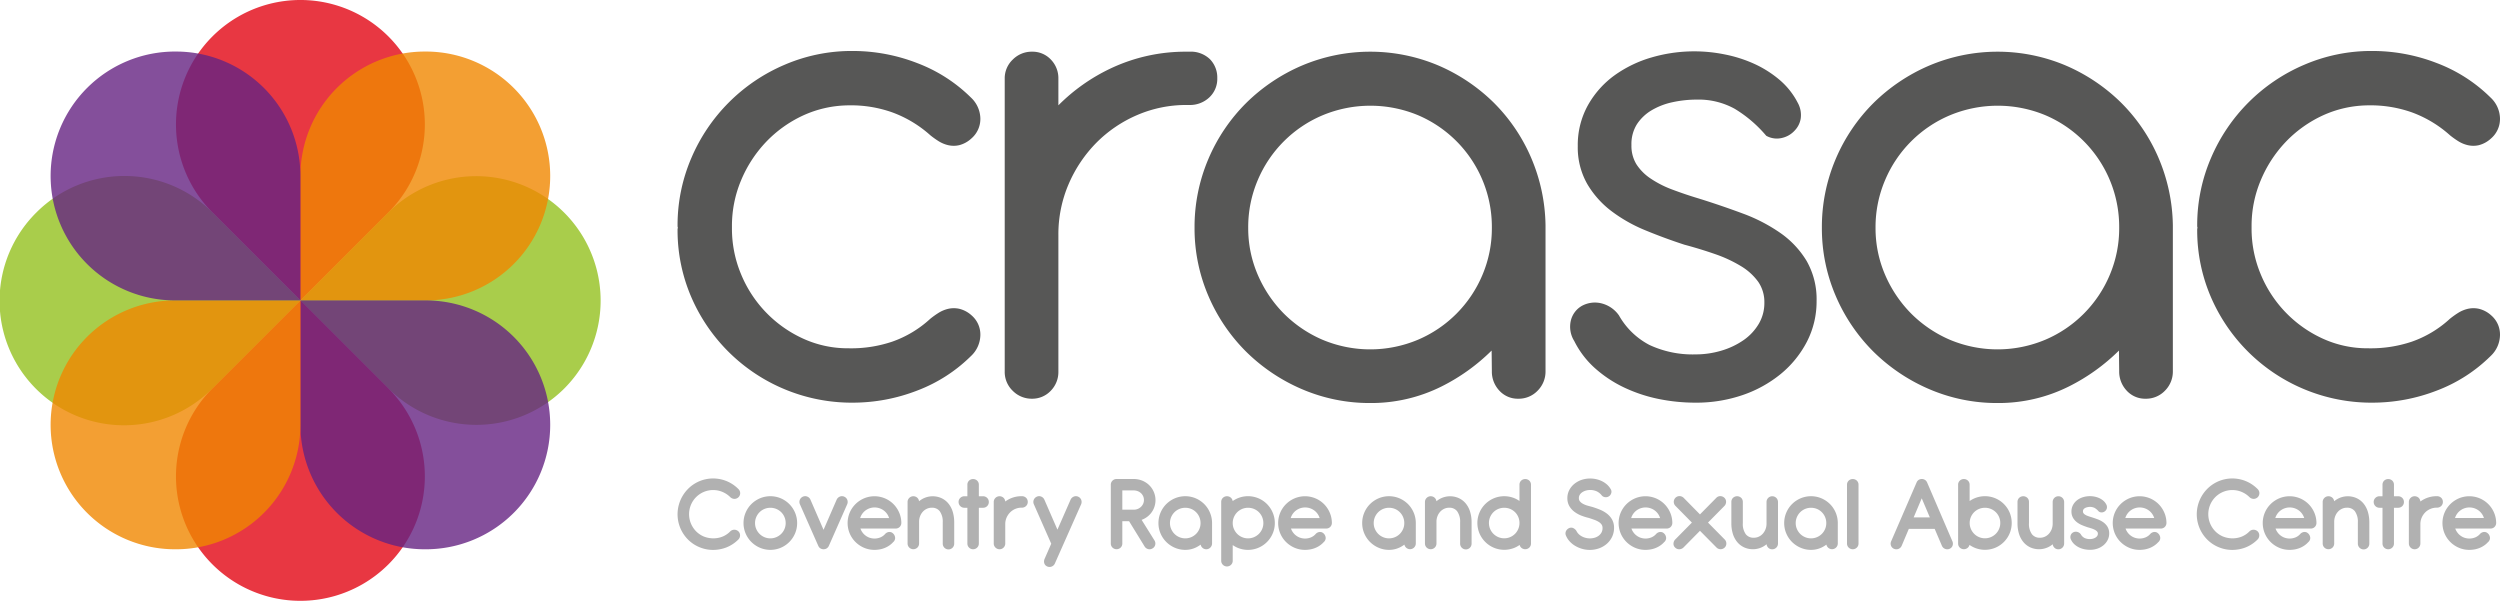
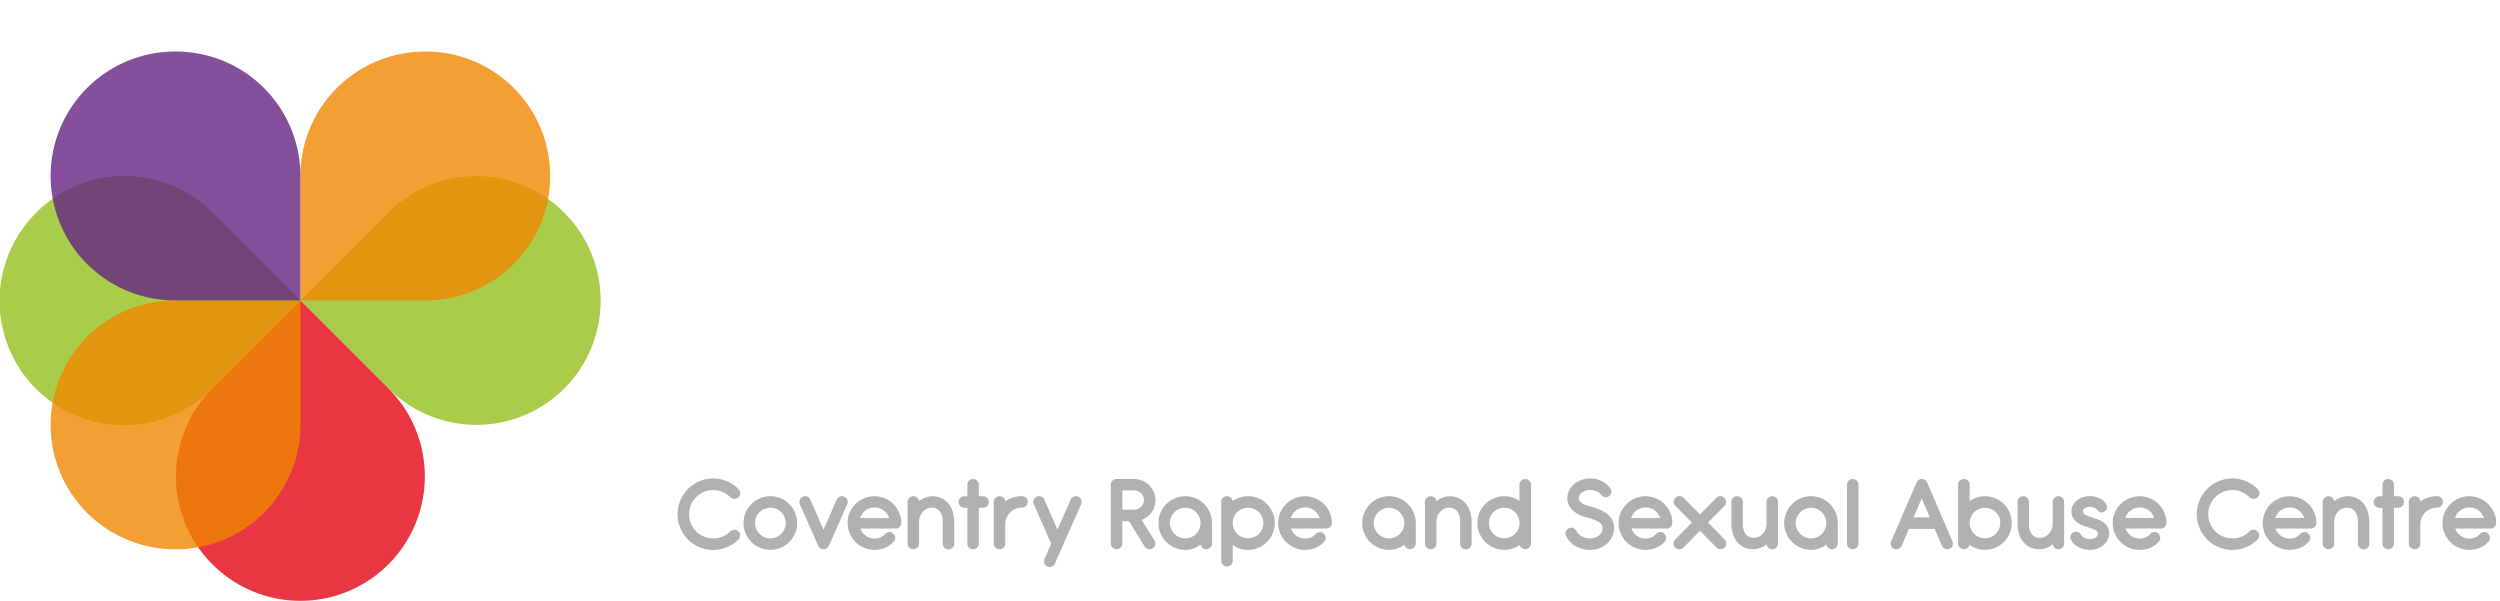
<svg xmlns="http://www.w3.org/2000/svg" id="Layer_1" data-name="Layer 1" viewBox="0 0 736.041 176.892">
  <defs>
    <style>.cls-1{fill:#e20613}.cls-1,.cls-2,.cls-3,.cls-4{opacity:.8}.cls-2{fill:#93c01f}.cls-3{fill:#f08700}.cls-4{fill:#662482}</style>
  </defs>
-   <path class="cls-1" d="M62.541 10.73a36.635 36.635 0 1151.81 51.81L88.446 88.446 62.544 62.544l-.002-.002a36.634 36.634 0 010-51.812z" />
  <path class="cls-2" d="M166.162 114.352a36.636 36.636 0 00-51.81-51.812L88.445 88.447l25.902 25.902.003.004a36.636 36.636 0 0051.811 0z" />
  <path class="cls-1" d="M114.351 166.161a36.635 36.635 0 11-51.81-51.81l25.905-25.905 25.902 25.902.003.004a36.635 36.635 0 010 51.81z" />
  <path class="cls-2" d="M10.73 62.54a36.636 36.636 0 1051.81 51.811l25.906-25.905-25.902-25.902-.003-.004a36.636 36.636 0 00-51.81 0z" />
  <path class="cls-3" d="M125.082 15.175a36.636 36.636 0 110 73.27H88.446V51.812a36.636 36.636 0 0136.636-36.636z" />
-   <path class="cls-4" d="M125.082 161.717a36.636 36.636 0 100-73.27l-36.636-.001v36.636a36.636 36.636 0 0036.636 36.635z" />
  <path class="cls-3" d="M51.81 161.717a36.636 36.636 0 110-73.27l36.636-.001v36.636a36.636 36.636 0 01-36.636 36.635z" />
  <path class="cls-4" d="M51.81 15.175a36.636 36.636 0 100 73.27h36.636V51.812a36.635 36.635 0 00-36.635-36.636z" />
-   <path d="M218.155 53.174a37.063 37.063 0 017.324-11.321 35.835 35.835 0 0110.9-7.827 32.686 32.686 0 0113.468-3.008 36.22 36.22 0 0112.8 2.047 34.63 34.63 0 0111.285 6.784 25.724 25.724 0 002.331 1.666 9.36 9.36 0 002.863 1.217 7.3 7.3 0 003.306.005 8.376 8.376 0 003.576-1.982 7.594 7.594 0 002.628-5.835 8.662 8.662 0 00-2.795-6.217 45.253 45.253 0 00-15.773-10.119 52.491 52.491 0 00-19.074-3.577 49.99 49.99 0 00-20.019 4.071 51.952 51.952 0 00-27.42 27.42 50.025 50.025 0 00-4.07 20.018 1.69 1.69 0 00.099.565l-.098.293v.2a49.63 49.63 0 004.071 19.967 51.464 51.464 0 0047.437 31.011 52.512 52.512 0 0019.074-3.576 45.26 45.26 0 0015.774-10.12 8.656 8.656 0 002.794-6.218 7.428 7.428 0 00-2.543-5.747 8.334 8.334 0 00-3.617-1.965 7.514 7.514 0 00-3.35.007 9.439 9.439 0 00-2.86 1.216 26.143 26.143 0 00-2.388 1.712 32.211 32.211 0 01-11.213 6.735 37.753 37.753 0 01-12.836 1.946 31.624 31.624 0 01-13.605-2.952 35.786 35.786 0 01-18.12-19.042 34.752 34.752 0 01-2.607-13.292v-.74a34.545 34.545 0 012.658-13.342zm140.233-30.161a7.71 7.71 0 00-2.148-5.57 8.119 8.119 0 00-6.07-2.225h-.846a51.469 51.469 0 00-22.226 4.883 54.691 54.691 0 00-15.493 10.91v-7.892a7.847 7.847 0 00-2.19-5.559 7.422 7.422 0 00-5.604-2.342 7.823 7.823 0 00-5.623 2.308 7.56 7.56 0 00-2.383 5.593v86.263a7.674 7.674 0 002.383 5.699 7.813 7.813 0 005.623 2.307 7.46 7.46 0 005.54-2.33 7.86 7.86 0 002.254-5.676v-40.22a37.352 37.352 0 013.021-14.964 39.522 39.522 0 018.16-12.167 38.095 38.095 0 0111.997-8.15 36.384 36.384 0 0114.541-2.97h.847a8.29 8.29 0 005.81-2.176 7.457 7.457 0 002.407-5.722zm92.357 23.323a51.502 51.502 0 00-11.061-16.21 52.945 52.945 0 00-16.308-10.89 51.556 51.556 0 00-40.031.053 53.042 53.042 0 00-16.468 11.053 51.795 51.795 0 00-11.115 16.477 51.046 51.046 0 00-4.068 20.226 50.395 50.395 0 004.07 20.068 51.973 51.973 0 0011.112 16.423 53.076 53.076 0 0016.47 11.053 50.398 50.398 0 0020.068 4.07 46.388 46.388 0 0021.034-4.895 57.432 57.432 0 0014.71-10.553l.07 6.065a8.156 8.156 0 002.178 5.704 7.333 7.333 0 005.616 2.408 7.683 7.683 0 005.698-2.383 7.949 7.949 0 002.308-5.729V66.28a52.32 52.32 0 00-4.283-19.943zm-11.517 20.71a35.223 35.223 0 01-2.759 13.859 35.748 35.748 0 01-18.942 19.094 36.249 36.249 0 01-28.226 0 36.387 36.387 0 01-11.367-7.73 36.903 36.903 0 01-7.63-11.372 34.611 34.611 0 01-2.81-13.852 35.267 35.267 0 012.81-14.016A35.782 35.782 0 01389.4 33.936a36.592 36.592 0 0128.135 0 35.731 35.731 0 0121.694 33.11zm84.921 1.532a48.928 48.928 0 00-11.022-5.705 253.475 253.475 0 00-12.937-4.417 116.692 116.692 0 01-7.907-2.67 30.305 30.305 0 01-6.357-3.252 14.581 14.581 0 01-4.155-4.195 10.385 10.385 0 01-1.448-5.638 10.974 10.974 0 011.598-6.102 13.205 13.205 0 014.314-4.116 20.373 20.373 0 016.19-2.393 33.443 33.443 0 017.094-.765 21.998 21.998 0 0111.183 2.692 37.482 37.482 0 019.167 7.79l.158.181.215.108a6.347 6.347 0 004.37.523 7.13 7.13 0 003.722-2.13 6.6 6.6 0 001.821-3.56 7.395 7.395 0 00-.857-4.646 22.136 22.136 0 00-5.378-6.78 32.038 32.038 0 00-7.375-4.679 39.395 39.395 0 00-8.688-2.788 44.956 44.956 0 00-21.6.873 35.75 35.75 0 00-10.905 5.265 27.472 27.472 0 00-7.81 8.751 24.133 24.133 0 00-3.02 12.093 21.728 21.728 0 002.762 11.1 27.485 27.485 0 007.143 8.03 44.482 44.482 0 0010.015 5.665 160.693 160.693 0 0011.478 4.232 127.2 127.2 0 019.066 2.776 39.382 39.382 0 017.595 3.54 17.049 17.049 0 015.088 4.634 10.497 10.497 0 011.788 6.171 11.997 11.997 0 01-1.631 6.151 15.301 15.301 0 01-4.46 4.802 22.769 22.769 0 01-6.53 3.11 26.396 26.396 0 01-7.635 1.111 30.057 30.057 0 01-13.575-2.778 21.988 21.988 0 01-8.969-8.684l-.098-.142a8.907 8.907 0 00-5.474-3.515 7.996 7.996 0 00-5.356.832 6.824 6.824 0 00-3.222 4.221 7.918 7.918 0 00.982 6.134 26.685 26.685 0 006.212 8.096 36.234 36.234 0 008.6 5.645 44.465 44.465 0 0010.07 3.32 54.373 54.373 0 0010.83 1.083 42.151 42.151 0 0013.847-2.237 36.147 36.147 0 0011.284-6.25 30.339 30.339 0 007.666-9.485 25.826 25.826 0 002.835-11.942 22.7 22.7 0 00-2.926-11.799 27.14 27.14 0 00-7.758-8.261zm111.292-22.242a51.488 51.488 0 00-11.06-16.21 52.945 52.945 0 00-16.308-10.89 51.556 51.556 0 00-40.031.053 53.062 53.062 0 00-16.47 11.053 51.812 51.812 0 00-11.113 16.477 51.047 51.047 0 00-4.068 20.226 50.387 50.387 0 004.07 20.068 51.98 51.98 0 0011.112 16.423 53.088 53.088 0 0016.47 11.053 50.399 50.399 0 0020.068 4.07 46.384 46.384 0 0021.034-4.895 57.437 57.437 0 0014.71-10.553l.07 6.065a8.156 8.156 0 002.178 5.704 7.334 7.334 0 005.616 2.408 7.684 7.684 0 005.699-2.383 7.946 7.946 0 002.306-5.729V66.28a52.32 52.32 0 00-4.283-19.943zm-11.516 20.71a35.21 35.21 0 01-2.759 13.859 35.745 35.745 0 01-18.942 19.094 36.249 36.249 0 01-28.226 0 36.383 36.383 0 01-11.368-7.73A36.887 36.887 0 01555 80.897a34.611 34.611 0 01-2.81-13.852 35.267 35.267 0 012.812-14.016 35.787 35.787 0 0119.094-19.093 36.592 36.592 0 0128.135 0 35.735 35.735 0 0121.694 33.11zm109.574 25.845a8.337 8.337 0 00-3.617-1.965 7.514 7.514 0 00-3.35.007 9.432 9.432 0 00-2.861 1.216 26.198 26.198 0 00-2.387 1.712 32.21 32.21 0 01-11.214 6.735 37.868 37.868 0 01-12.836 1.946 31.624 31.624 0 01-13.604-2.952 35.786 35.786 0 01-18.12-19.042 34.752 34.752 0 01-2.608-13.292v-.74a34.545 34.545 0 012.658-13.341 37.063 37.063 0 017.324-11.322 35.835 35.835 0 0110.9-7.827 32.686 32.686 0 0113.469-3.008 36.422 36.422 0 0112.8 2.047 34.624 34.624 0 0111.284 6.784 25.69 25.69 0 002.332 1.666 9.371 9.371 0 002.862 1.217 7.303 7.303 0 003.307.005 8.381 8.381 0 003.576-1.982 7.593 7.593 0 002.627-5.835 8.662 8.662 0 00-2.794-6.217 45.264 45.264 0 00-15.773-10.119 52.49 52.49 0 00-19.075-3.577 49.988 49.988 0 00-20.018 4.071 51.952 51.952 0 00-27.42 27.42 50.025 50.025 0 00-4.07 20.018 1.686 1.686 0 00.098.564l-.098.295v.199a49.63 49.63 0 004.072 19.967 51.464 51.464 0 0047.436 31.011 52.526 52.526 0 0019.075-3.575 45.266 45.266 0 0015.774-10.122 8.658 8.658 0 002.793-6.217 7.427 7.427 0 00-2.542-5.747z" fill="#575756" />
  <path d="M204.95 146.354a7.089 7.089 0 017.713-1.543 7.263 7.263 0 012.36 1.575 1.857 1.857 0 001.21.496 1.761 1.761 0 001.214-.513 1.689 1.689 0 00.475-1.176 1.656 1.656 0 00-.504-1.19 10.442 10.442 0 00-12.872-1.624 10.187 10.187 0 00-2.111 1.697 10.647 10.647 0 00-2.594 4.624 10.53 10.53 0 00.017 5.489 10.542 10.542 0 002.678 4.64 10.295 10.295 0 002.118 1.639 10.764 10.764 0 002.496 1.055 10.213 10.213 0 002.783.381 10.814 10.814 0 003.96-.748 10.254 10.254 0 003.51-2.336 1.675 1.675 0 00.482-1.176 1.615 1.615 0 00-.513-1.232 1.816 1.816 0 00-1.19-.454 1.748 1.748 0 00-1.191.497 6.711 6.711 0 01-2.358 1.567 7.336 7.336 0 01-2.627.477 7.687 7.687 0 01-2.877-.573 7.092 7.092 0 01-2.237-1.55 7.274 7.274 0 01-1.48-2.27 7.194 7.194 0 01.018-5.487 7.152 7.152 0 011.52-2.265zm27.43 2.048a8.016 8.016 0 00-2.496-1.689 7.928 7.928 0 00-6.148 0 8.093 8.093 0 00-2.51 1.686 7.907 7.907 0 00-1.697 2.516 7.788 7.788 0 00-.623 3.09 7.705 7.705 0 00.624 3.07 7.913 7.913 0 001.696 2.505 8.047 8.047 0 002.51 1.686 7.88 7.88 0 006.148 0 7.92 7.92 0 004.183-4.191 7.705 7.705 0 00.623-3.07 7.802 7.802 0 00-.622-3.09 7.973 7.973 0 00-1.688-2.513zm-10.082 5.603a4.41 4.41 0 01.351-1.756 4.554 4.554 0 01.965-1.437 4.613 4.613 0 011.434-.965 4.614 4.614 0 013.529 0 4.578 4.578 0 011.436.965 4.445 4.445 0 01.956 1.433 4.498 4.498 0 01.346 1.76 4.396 4.396 0 01-.346 1.736 4.472 4.472 0 01-.956 1.427 4.682 4.682 0 01-1.44.973 4.502 4.502 0 01-4.964-.971 4.672 4.672 0 01-.961-1.432v-.002a4.31 4.31 0 01-.35-1.73zm27.165-6.827a1.65 1.65 0 00-.896-.943 1.591 1.591 0 00-1.337-.014 1.77 1.77 0 00-.913.905l-3.852 8.86-3.852-8.863a1.72 1.72 0 00-.924-.915 1.607 1.607 0 00-1.32.026 1.695 1.695 0 00-.889.931 1.668 1.668 0 00.035 1.314l5.393 12.21a2.105 2.105 0 00.26.432 1.553 1.553 0 00.64.463 1.804 1.804 0 00.633.129 2.05 2.05 0 00.739-.145 1.213 1.213 0 00.416-.278 1.378 1.378 0 00.292-.327c.046-.074.09-.151.15-.272l5.384-12.208a1.736 1.736 0 00.04-1.305zm13.56 1.212a7.918 7.918 0 00-8.65-1.66 8.142 8.142 0 00-2.501 1.683 7.933 7.933 0 00-1.696 2.499 7.923 7.923 0 000 6.163 7.912 7.912 0 001.696 2.505 8.05 8.05 0 002.5 1.684 7.686 7.686 0 003.08.626 8.372 8.372 0 001.745-.174 7.657 7.657 0 001.506-.484 6.92 6.92 0 001.27-.732 6.187 6.187 0 00.962-.864 1.623 1.623 0 00.61-1.208 1.913 1.913 0 00-1.136-1.718 1.692 1.692 0 00-.817-.068 1.889 1.889 0 00-.944.512 3.798 3.798 0 01-1.344 1.018 4.52 4.52 0 01-3.418.095 4.408 4.408 0 01-2.278-2.013 4.159 4.159 0 01-.282-.643h10.375a1.633 1.633 0 001.198-.49 1.659 1.659 0 00.467-1.183 7.752 7.752 0 00-.649-3.06 8.025 8.025 0 00-1.694-2.487zm-1.258 4.129h-8.517a4.172 4.172 0 01.286-.711 4.368 4.368 0 01.96-1.253 4.519 4.519 0 011.359-.843 4.517 4.517 0 014.643.831 4.402 4.402 0 01.973 1.255 4.267 4.267 0 01.296.72zm17.445-4.292a5.775 5.775 0 00-2.046-1.572 6.252 6.252 0 00-5.605.248 7.822 7.822 0 00-.977.667 1.669 1.669 0 00-.47-.978 1.715 1.715 0 00-2.396-.01 1.645 1.645 0 00-.511 1.204V160a1.683 1.683 0 00.496 1.213 1.72 1.72 0 002.398 0 1.685 1.685 0 00.496-1.213v-6.513a4.54 4.54 0 01.333-1.607 4.124 4.124 0 01.816-1.275 3.707 3.707 0 011.172-.83 3.383 3.383 0 011.409-.293 2.806 2.806 0 012.33 1.003 5.219 5.219 0 01.905 3.28v6.263a1.688 1.688 0 103.375 0v-6.344a10.514 10.514 0 00-.446-3.044 7.026 7.026 0 00-1.279-2.413zm10.22-2.122h-1.242v-3.4a1.623 1.623 0 00-.51-1.21 1.75 1.75 0 00-2.366.004 1.633 1.633 0 00-.5 1.207v3.399h-.897a1.68 1.68 0 00-1.191.483 1.64 1.64 0 00-.504 1.198 1.697 1.697 0 001.695 1.71h.897v10.532a1.673 1.673 0 001.681 1.682 1.673 1.673 0 001.19-.483 1.633 1.633 0 00.505-1.199v-10.532h1.242a1.672 1.672 0 001.696-1.71 1.652 1.652 0 00-.49-1.19 1.67 1.67 0 00-1.206-.491zm11.298-.015a7.878 7.878 0 00-3.394.747 8.504 8.504 0 00-1.374.817 1.682 1.682 0 00-.464-1.054 1.723 1.723 0 00-2.41-.019 1.645 1.645 0 00-.512 1.205V160a1.665 1.665 0 00.512 1.219 1.682 1.682 0 001.198.49 1.636 1.636 0 001.198-.503 1.694 1.694 0 00.483-1.206v-5.695a4.716 4.716 0 01.38-1.889 5.024 5.024 0 011.035-1.546 4.804 4.804 0 011.519-1.03 4.738 4.738 0 011.949-.373 1.765 1.765 0 001.214-.462 1.635 1.635 0 00.527-1.233 1.671 1.671 0 00-.47-1.193 1.815 1.815 0 00-1.391-.489zm16.712.145a1.591 1.591 0 00-1.336-.014 1.766 1.766 0 00-.912.902l-3.865 8.813-3.84-8.813a1.72 1.72 0 00-.924-.915 1.595 1.595 0 00-1.32.026 1.695 1.695 0 00-.889.931 1.667 1.667 0 00.034 1.313l5.112 11.597-1.954 4.47a1.853 1.853 0 00-.11 1.217 1.513 1.513 0 00.875 1.01 1.755 1.755 0 00.702.151 1.71 1.71 0 001.56-1.03l7.723-17.41a1.736 1.736 0 00.04-1.305 1.65 1.65 0 00-.896-.943zm21.291 5.016a6.069 6.069 0 001.07-1.813 6.186 6.186 0 00-1.494-6.63 6.38 6.38 0 00-2.036-1.309 6.649 6.649 0 00-2.5-.473h-5.035a1.68 1.68 0 00-1.18.467 1.619 1.619 0 00-.516 1.213v17.322a1.63 1.63 0 00.504 1.197 1.732 1.732 0 002.382.002 1.633 1.633 0 00.505-1.199v-6.576h1.99l4.554 7.41a1.718 1.718 0 00.968.775 1.65 1.65 0 00.502.079 1.589 1.589 0 00.733-.179 1.658 1.658 0 00.89-.968 1.682 1.682 0 00-.146-1.419l-3.81-6.095a6.112 6.112 0 001.003-.469 6.27 6.27 0 001.616-1.335zm-4.945-1.189h-3.355v-5.675h3.325a3.31 3.31 0 011.228.223 2.994 2.994 0 01.957.6 2.86 2.86 0 01.629.898 2.66 2.66 0 01.226 1.109 2.626 2.626 0 01-.222 1.071 2.85 2.85 0 01-.626.91 3.04 3.04 0 01-.957.631 3.074 3.074 0 01-1.205.233zm20.72-1.695a8.11 8.11 0 00-2.485-1.66 7.913 7.913 0 00-6.125.006 8.093 8.093 0 00-2.51 1.686 7.891 7.891 0 00-1.696 2.516 7.789 7.789 0 00-.623 3.09 7.705 7.705 0 00.623 3.07 7.912 7.912 0 001.697 2.505 8.047 8.047 0 002.51 1.686 7.724 7.724 0 003.07.624 7.153 7.153 0 003.237-.755 8.877 8.877 0 001.29-.793 1.683 1.683 0 002.866.856 1.707 1.707 0 00.491-1.213v-6.1a7.97 7.97 0 00-.655-3.042 7.85 7.85 0 00-1.69-2.476zm-1.046 5.638a4.385 4.385 0 01-.345 1.736 4.54 4.54 0 01-.951 1.429 4.502 4.502 0 01-6.395 0 4.66 4.66 0 01-.961-1.434 4.31 4.31 0 01-.35-1.73 4.41 4.41 0 01.352-1.757 4.554 4.554 0 01.964-1.437 4.614 4.614 0 011.434-.965 4.614 4.614 0 013.529 0 4.485 4.485 0 012.723 4.158zm19.557-5.603a7.867 7.867 0 00-8.81-1.62 8.283 8.283 0 00-1.29.742 1.612 1.612 0 00-.497-.967 1.749 1.749 0 00-2.365.002 1.63 1.63 0 00-.512 1.213v17.322a1.636 1.636 0 00.504 1.197 1.71 1.71 0 002.384 0 1.638 1.638 0 00.503-1.197v-4.613a8.14 8.14 0 001.275.727 7.903 7.903 0 0010.495-4.133 7.705 7.705 0 00.623-3.07 7.802 7.802 0 00-.622-3.09 7.972 7.972 0 00-1.688-2.513zm-1.066 5.603a4.41 4.41 0 01-.344 1.736 4.523 4.523 0 01-.957 1.427 4.682 4.682 0 01-1.44.973 4.502 4.502 0 01-4.964-.971 4.66 4.66 0 01-.962-1.434 4.32 4.32 0 01-.35-1.73 4.402 4.402 0 01.352-1.757 4.554 4.554 0 01.964-1.437 4.614 4.614 0 011.435-.965 4.614 4.614 0 013.528 0 4.578 4.578 0 011.437.965 4.492 4.492 0 011.301 3.193zm17.832-5.615a7.918 7.918 0 00-8.65-1.66 8.142 8.142 0 00-2.501 1.683 7.933 7.933 0 00-1.696 2.499 7.923 7.923 0 000 6.163 7.913 7.913 0 001.696 2.505 8.05 8.05 0 002.5 1.684 7.686 7.686 0 003.08.626 8.372 8.372 0 001.745-.174 7.657 7.657 0 001.506-.484 6.92 6.92 0 001.27-.732 6.187 6.187 0 00.962-.864 1.623 1.623 0 00.61-1.208 1.913 1.913 0 00-1.136-1.718 1.692 1.692 0 00-.817-.068 1.889 1.889 0 00-.944.512 3.798 3.798 0 01-1.344 1.018 4.52 4.52 0 01-3.419.095 4.408 4.408 0 01-2.278-2.013 4.159 4.159 0 01-.281-.643h10.375a1.633 1.633 0 001.198-.49 1.659 1.659 0 00.467-1.183 7.752 7.752 0 00-.649-3.06 8.025 8.025 0 00-1.694-2.487zm-1.259 4.129h-8.516a4.172 4.172 0 01.286-.711 4.368 4.368 0 01.959-1.253 4.519 4.519 0 011.36-.843 4.517 4.517 0 014.643.831 4.402 4.402 0 01.972 1.255 4.268 4.268 0 01.296.72zm25.968-4.152a8.11 8.11 0 00-2.486-1.66 7.913 7.913 0 00-6.124.006 8.093 8.093 0 00-2.51 1.686 7.891 7.891 0 00-1.696 2.516 7.788 7.788 0 00-.624 3.09 7.705 7.705 0 00.624 3.07 7.913 7.913 0 001.696 2.505 8.047 8.047 0 002.51 1.686 7.724 7.724 0 003.07.624 7.153 7.153 0 003.238-.755 8.877 8.877 0 001.29-.793 1.696 1.696 0 003.356-.357v-6.1a7.97 7.97 0 00-.654-3.042 7.85 7.85 0 00-1.69-2.476zm-1.047 5.638a4.385 4.385 0 01-.345 1.736 4.54 4.54 0 01-.95 1.429 4.502 4.502 0 01-6.395 0 4.66 4.66 0 01-.961-1.434 4.309 4.309 0 01-.35-1.73 4.41 4.41 0 01.351-1.757 4.554 4.554 0 01.965-1.437 4.613 4.613 0 011.434-.965 4.614 4.614 0 013.529 0 4.484 4.484 0 012.722 4.158zm18.09-5.778a5.775 5.775 0 00-2.046-1.572 6.252 6.252 0 00-5.605.248 7.822 7.822 0 00-.977.667 1.669 1.669 0 00-.47-.978 1.715 1.715 0 00-2.396-.01 1.645 1.645 0 00-.511 1.204V160a1.683 1.683 0 00.496 1.213 1.72 1.72 0 002.398 0 1.685 1.685 0 00.496-1.213v-6.513a4.54 4.54 0 01.333-1.607 4.124 4.124 0 01.816-1.275 3.707 3.707 0 011.172-.83 3.383 3.383 0 011.409-.293 2.806 2.806 0 012.33 1.003 5.219 5.219 0 01.905 3.28v6.263a1.688 1.688 0 103.375 0v-6.344a10.514 10.514 0 00-.446-3.044 7.026 7.026 0 00-1.279-2.413zm16.337-6.734a1.619 1.619 0 00-.515 1.213v4.789a8.338 8.338 0 00-1.267-.722 7.97 7.97 0 00-6.296-.06 8.093 8.093 0 00-2.51 1.686 7.952 7.952 0 00-1.695 2.497 7.907 7.907 0 000 6.158 7.968 7.968 0 004.205 4.197 7.938 7.938 0 006.297-.058 8.24 8.24 0 001.315-.756 1.622 1.622 0 00.456.79 1.737 1.737 0 002.38.002 1.632 1.632 0 00.507-1.2v-17.323a1.622 1.622 0 00-.512-1.212 1.757 1.757 0 00-2.365-.001zm-.515 12.482a4.45 4.45 0 01-.346 1.747 4.51 4.51 0 01-.95 1.433 4.497 4.497 0 01-4.954.974 4.7 4.7 0 01-1.435-.975 4.491 4.491 0 01-1.302-3.18 4.37 4.37 0 01.35-1.745 4.458 4.458 0 012.386-2.382 4.614 4.614 0 013.528 0 4.532 4.532 0 011.43.957 4.451 4.451 0 011.293 3.17zm25.749-2.753a8.952 8.952 0 00-2.046-1.164 26.695 26.695 0 00-2.268-.813 42.376 42.376 0 01-1.486-.404 6.27 6.27 0 01-1.303-.54 3.002 3.002 0 01-.882-.734 1.408 1.408 0 01-.272-.905 1.79 1.79 0 01.253-.974 2.456 2.456 0 01.728-.756 3.695 3.695 0 011.068-.492 4.745 4.745 0 013.15.193 4.3 4.3 0 011.575 1.277l.127.122a1.625 1.625 0 001.187.35 1.658 1.658 0 00.996-.446 1.797 1.797 0 00.44-.742 1.361 1.361 0 00-.135-1.15 5.447 5.447 0 00-1.13-1.4 6.623 6.623 0 00-1.472-.98 7.585 7.585 0 00-1.715-.591 8.036 8.036 0 00-4.22.193 7.023 7.023 0 00-2.104 1.126 5.858 5.858 0 00-1.538 1.821 5.098 5.098 0 00-.6 2.465 4.571 4.571 0 00.616 2.387 5.77 5.77 0 001.533 1.671 8.614 8.614 0 002.051 1.102 17.215 17.215 0 002.16.663q.814.266 1.612.554a6.755 6.755 0 011.304.63 2.784 2.784 0 01.817.777 1.782 1.782 0 01.261 1.012 2.615 2.615 0 01-.297 1.28 3.001 3.001 0 01-.815.955 3.701 3.701 0 01-1.182.596 5.006 5.006 0 01-2.66.052 4.83 4.83 0 01-1.157-.449 4.174 4.174 0 01-.934-.692 3.045 3.045 0 01-.621-.867l-.088-.14a2.248 2.248 0 00-.972-.775 1.489 1.489 0 00-1.273.132 1.825 1.825 0 00-.767.815 1.61 1.61 0 00.053 1.429 5.744 5.744 0 001.091 1.644 7.07 7.07 0 001.624 1.29 8.642 8.642 0 001.993.846 8.2 8.2 0 002.26.314 7.986 7.986 0 002.687-.455 7.094 7.094 0 002.278-1.308 6.393 6.393 0 001.578-2.053 6.07 6.07 0 00.593-2.69 4.908 4.908 0 00-.592-2.454 5.805 5.805 0 00-1.506-1.722zm16.914-2.832a7.918 7.918 0 00-8.652-1.66 8.142 8.142 0 00-2.5 1.683 7.933 7.933 0 00-1.696 2.499 7.923 7.923 0 00-.001 6.163 7.913 7.913 0 001.696 2.505 8.05 8.05 0 002.501 1.684 7.686 7.686 0 003.08.626 8.372 8.372 0 001.745-.174 7.657 7.657 0 001.506-.484 6.92 6.92 0 001.27-.732 6.187 6.187 0 00.962-.864 1.623 1.623 0 00.61-1.208 1.913 1.913 0 00-1.136-1.718 1.692 1.692 0 00-.818-.068 1.888 1.888 0 00-.943.512 3.798 3.798 0 01-1.344 1.018 4.52 4.52 0 01-3.419.095 4.408 4.408 0 01-2.278-2.013 4.16 4.16 0 01-.281-.643h10.374a1.633 1.633 0 001.199-.49 1.659 1.659 0 00.466-1.183 7.752 7.752 0 00-.648-3.06 8.025 8.025 0 00-1.694-2.487zm-1.26 4.129h-8.516a4.172 4.172 0 01.286-.711 4.368 4.368 0 01.959-1.253 4.519 4.519 0 011.36-.843 4.517 4.517 0 014.643.831 4.402 4.402 0 01.972 1.255 4.268 4.268 0 01.296.72zm14.111 1.337l4.825-4.892a1.765 1.765 0 00.49-1.162 1.614 1.614 0 00-.488-1.235 1.794 1.794 0 00-1.228-.5 1.615 1.615 0 00-1.188.532l-4.784 4.852-4.818-4.899a1.761 1.761 0 00-1.151-.49 1.689 1.689 0 00-1.25 2.88l4.844 4.914-4.929 4.996a1.802 1.802 0 00-.489 1.119 1.495 1.495 0 00.487 1.248 1.639 1.639 0 001.183.49h.065a1.795 1.795 0 001.198-.508l4.86-4.927 4.892 4.945a1.706 1.706 0 002.368 0 1.596 1.596 0 00.503-1.248 1.66 1.66 0 00-.5-1.159zm17.699-7.246a1.706 1.706 0 00-.474 1.19v6.34a4.562 4.562 0 01-.3 1.674 4.275 4.275 0 01-.815 1.333 3.636 3.636 0 01-1.183.866 3.345 3.345 0 01-1.432.305 2.865 2.865 0 01-2.351-1 5.082 5.082 0 01-.898-3.268v-6.278a1.66 1.66 0 00-.484-1.2 1.76 1.76 0 00-2.395-.007 1.644 1.644 0 00-.497 1.207v6.293a10.334 10.334 0 00.43 3.071 7.108 7.108 0 001.278 2.43 5.85 5.85 0 002.044 1.585 6.277 6.277 0 005.63-.238 7.46 7.46 0 00.986-.674 1.689 1.689 0 00.454.973 1.626 1.626 0 001.213.512 1.697 1.697 0 001.696-1.71v-12.213a1.692 1.692 0 00-2.901-1.19zm18.165 1.757a8.11 8.11 0 00-2.486-1.66 7.913 7.913 0 00-6.124.006 8.093 8.093 0 00-2.51 1.686 7.891 7.891 0 00-1.696 2.516 7.789 7.789 0 00-.624 3.09 7.705 7.705 0 00.624 3.07 7.912 7.912 0 001.696 2.505 8.047 8.047 0 002.51 1.686 7.724 7.724 0 003.07.624 7.153 7.153 0 003.238-.755 8.877 8.877 0 001.29-.793 1.696 1.696 0 003.356-.357v-6.1a7.97 7.97 0 00-.654-3.042 7.85 7.85 0 00-1.69-2.476zm-1.047 5.638a4.385 4.385 0 01-.345 1.736 4.54 4.54 0 01-.95 1.429 4.502 4.502 0 01-6.395 0 4.66 4.66 0 01-.961-1.434 4.31 4.31 0 01-.35-1.73 4.41 4.41 0 01.351-1.757 4.554 4.554 0 01.965-1.437 4.613 4.613 0 011.434-.965 4.614 4.614 0 013.529 0 4.484 4.484 0 012.722 4.158zm6.614-12.512a1.62 1.62 0 00-.514 1.213v17.322a1.635 1.635 0 00.503 1.199 1.71 1.71 0 002.38.002 1.632 1.632 0 00.507-1.2v-17.323a1.622 1.622 0 00-.511-1.212 1.757 1.757 0 00-2.365-.001zm23.071.548a1.711 1.711 0 00-.614-.74 1.647 1.647 0 00-.926-.275 1.629 1.629 0 00-1.559 1.023l-7.47 17.276a1.736 1.736 0 00-.088 1.26 1.582 1.582 0 00.91.99 1.698 1.698 0 002.26-.893l2.099-4.967h7.622l2.136 5.002a1.692 1.692 0 00.956.891 1.742 1.742 0 00.612.114 1.66 1.66 0 00.702-.156 1.574 1.574 0 00.874-.97 1.746 1.746 0 00-.077-1.253zm.8 10.283h-4.758l2.375-5.611zm21.816-3.922a7.891 7.891 0 00-8.66-1.689 8.265 8.265 0 00-1.438.796v-4.803a1.622 1.622 0 00-.512-1.212 1.757 1.757 0 00-2.365-.001 1.62 1.62 0 00-.514 1.213v17.322a1.635 1.635 0 00.504 1.199 1.737 1.737 0 002.38.002 1.625 1.625 0 00.463-.806 8.218 8.218 0 001.483.828 7.915 7.915 0 006.154 0 7.898 7.898 0 004.185-4.2 8.005 8.005 0 000-6.152 7.91 7.91 0 00-1.68-2.497zm-9.732 3.826a4.458 4.458 0 012.385-2.381 4.614 4.614 0 013.529 0 4.631 4.631 0 011.439.96 4.383 4.383 0 01.954 1.418 4.526 4.526 0 01-.956 4.927 4.667 4.667 0 01-1.442.975 4.488 4.488 0 01-4.949-.972 4.602 4.602 0 01-.96-1.44 4.51 4.51 0 010-3.487zm24.56-5.618a1.706 1.706 0 00-.474 1.19v6.34a4.562 4.562 0 01-.301 1.674 4.275 4.275 0 01-.814 1.333 3.636 3.636 0 01-1.183.866 3.345 3.345 0 01-1.432.305 2.865 2.865 0 01-2.351-1 5.082 5.082 0 01-.899-3.268v-6.278a1.66 1.66 0 00-.483-1.2 1.759 1.759 0 00-2.395-.007 1.642 1.642 0 00-.498 1.207v6.293a10.334 10.334 0 00.432 3.071 7.108 7.108 0 001.277 2.43 5.85 5.85 0 002.044 1.585 6.277 6.277 0 005.63-.238 7.46 7.46 0 00.986-.674 1.689 1.689 0 00.454.973 1.626 1.626 0 001.213.512 1.697 1.697 0 001.696-1.71v-12.213a1.692 1.692 0 00-2.902-1.19zm14.405 7.14a7.555 7.555 0 00-1.69-.877 37.75 37.75 0 00-1.866-.636 16.635 16.635 0 01-1.081-.365 3.706 3.706 0 01-.779-.397 1.5 1.5 0 01-.427-.425.91.91 0 01-.117-.492.983.983 0 01.132-.547 1.29 1.29 0 01.424-.404 2.328 2.328 0 01.705-.27 3.203 3.203 0 012.174.207 4.786 4.786 0 011.154.985l.226.175a1.49 1.49 0 001.01.122 1.55 1.55 0 00.802-.455 1.508 1.508 0 00.42-.81 1.613 1.613 0 00-.177-1.025 3.745 3.745 0 00-.9-1.136 5.101 5.101 0 00-1.176-.745 6.117 6.117 0 00-1.358-.438 6.95 6.95 0 00-3.334.137 5.603 5.603 0 00-1.72.83 4.464 4.464 0 00-1.27 1.422 3.987 3.987 0 00-.502 1.997 3.646 3.646 0 00.469 1.863 4.511 4.511 0 001.161 1.306 6.897 6.897 0 001.547.875c.537.222 1.089.425 1.695.623q.647.174 1.244.381a5.028 5.028 0 01.96.446 1.844 1.844 0 01.553.497.92.92 0 01.148.544 1.116 1.116 0 01-.152.579 1.555 1.555 0 01-.466.498 2.613 2.613 0 01-.756.36 3.711 3.711 0 01-2.58-.199 2.686 2.686 0 01-1.09-1.092 1.814 1.814 0 00-1.138-.71 1.68 1.68 0 00-1.132.185 1.547 1.547 0 00-.725.94 1.656 1.656 0 00.176 1.287 4.327 4.327 0 001.013 1.32 5.649 5.649 0 001.353.889 6.872 6.872 0 001.558.515 8.267 8.267 0 001.649.164 6.571 6.571 0 002.15-.348 5.745 5.745 0 001.777-.986 4.87 4.87 0 001.229-1.523 4.22 4.22 0 00.465-1.955 3.783 3.783 0 00-.496-1.968 4.438 4.438 0 00-1.262-1.344zm16.275-5.36a7.918 7.918 0 00-8.651-1.66 8.142 8.142 0 00-2.501 1.683 7.933 7.933 0 00-1.696 2.499 7.923 7.923 0 000 6.163 7.912 7.912 0 001.696 2.505 8.05 8.05 0 002.5 1.684 7.686 7.686 0 003.08.626 8.372 8.372 0 001.745-.174 7.657 7.657 0 001.506-.484 6.92 6.92 0 001.27-.732 6.187 6.187 0 00.962-.864 1.623 1.623 0 00.61-1.208 1.913 1.913 0 00-1.136-1.718 1.692 1.692 0 00-.817-.068 1.889 1.889 0 00-.944.512 3.798 3.798 0 01-1.344 1.018 4.52 4.52 0 01-3.418.095 4.408 4.408 0 01-2.278-2.013 4.159 4.159 0 01-.282-.643h10.375a1.633 1.633 0 001.198-.49 1.659 1.659 0 00.467-1.183 7.752 7.752 0 00-.648-3.06 8.025 8.025 0 00-1.694-2.487zm-1.26 4.129h-8.516a4.172 4.172 0 01.287-.711 4.368 4.368 0 01.958-1.253 4.519 4.519 0 011.36-.843 4.517 4.517 0 014.643.831 4.402 4.402 0 01.973 1.255 4.267 4.267 0 01.296.72zm17.993-6.165a7.089 7.089 0 017.713-1.543 7.263 7.263 0 012.36 1.575 1.822 1.822 0 001.21.496 1.761 1.761 0 001.214-.513 1.689 1.689 0 00.475-1.176 1.656 1.656 0 00-.504-1.19 10.442 10.442 0 00-12.872-1.624 10.187 10.187 0 00-2.111 1.697 10.648 10.648 0 00-2.594 4.624 10.53 10.53 0 00.017 5.489 10.542 10.542 0 002.678 4.64 10.295 10.295 0 002.118 1.639 10.764 10.764 0 002.496 1.055 10.213 10.213 0 002.783.381 10.814 10.814 0 003.96-.748 10.254 10.254 0 003.51-2.336 1.675 1.675 0 00.482-1.176 1.615 1.615 0 00-.513-1.232 1.82 1.82 0 00-1.19-.454 1.748 1.748 0 00-1.191.497 6.711 6.711 0 01-2.358 1.567 7.336 7.336 0 01-2.627.477 7.642 7.642 0 01-2.877-.573 7.092 7.092 0 01-2.237-1.55 7.274 7.274 0 01-1.481-2.27 7.194 7.194 0 01.02-5.487 7.152 7.152 0 011.519-2.265zm27.428 2.036a7.918 7.918 0 00-8.651-1.66 8.142 8.142 0 00-2.5 1.683 7.933 7.933 0 00-1.696 2.499 7.923 7.923 0 00-.001 6.163 7.913 7.913 0 001.696 2.505 8.05 8.05 0 002.5 1.684 7.686 7.686 0 003.08.626 8.372 8.372 0 001.746-.174 7.657 7.657 0 001.505-.484 6.92 6.92 0 001.271-.732 6.187 6.187 0 00.961-.864 1.623 1.623 0 00.61-1.208 1.913 1.913 0 00-1.136-1.718 1.691 1.691 0 00-.817-.068 1.888 1.888 0 00-.943.512 3.798 3.798 0 01-1.345 1.018 4.52 4.52 0 01-3.418.095 4.408 4.408 0 01-2.278-2.013 4.16 4.16 0 01-.282-.643h10.375a1.633 1.633 0 001.199-.49 1.659 1.659 0 00.466-1.183 7.752 7.752 0 00-.648-3.06 8.025 8.025 0 00-1.694-2.487zm-1.259 4.129h-8.517a4.172 4.172 0 01.287-.711 4.368 4.368 0 01.959-1.253 4.519 4.519 0 011.359-.843 4.517 4.517 0 014.644.831 4.402 4.402 0 01.972 1.255 4.267 4.267 0 01.296.72zm17.446-4.292a5.775 5.775 0 00-2.046-1.572 6.252 6.252 0 00-5.605.248 7.822 7.822 0 00-.978.667 1.669 1.669 0 00-.47-.978 1.715 1.715 0 00-2.395-.01 1.645 1.645 0 00-.512 1.204V160a1.683 1.683 0 00.496 1.213 1.72 1.72 0 002.399 0 1.685 1.685 0 00.495-1.213v-6.513a4.54 4.54 0 01.333-1.607 4.124 4.124 0 01.816-1.275 3.707 3.707 0 011.173-.83 3.383 3.383 0 011.408-.293 2.806 2.806 0 012.331 1.003 5.219 5.219 0 01.904 3.28v6.263a1.688 1.688 0 103.375 0v-6.344a10.514 10.514 0 00-.446-3.044 7.026 7.026 0 00-1.278-2.413zm10.219-2.122h-1.242v-3.4a1.623 1.623 0 00-.51-1.21 1.75 1.75 0 00-2.365.004 1.633 1.633 0 00-.5 1.207v3.399h-.897a1.68 1.68 0 00-1.192.483 1.64 1.64 0 00-.504 1.198 1.697 1.697 0 001.696 1.71h.897v10.532a1.673 1.673 0 001.68 1.682 1.673 1.673 0 001.19-.483 1.633 1.633 0 00.505-1.199v-10.532h1.242a1.672 1.672 0 001.696-1.71 1.652 1.652 0 00-.489-1.19 1.67 1.67 0 00-1.207-.491zm12.691.475a1.815 1.815 0 00-1.392-.49 7.878 7.878 0 00-3.394.747 8.504 8.504 0 00-1.374.817 1.682 1.682 0 00-.464-1.054 1.723 1.723 0 00-2.41-.019 1.645 1.645 0 00-.512 1.205V160a1.665 1.665 0 00.512 1.219 1.682 1.682 0 001.199.49 1.636 1.636 0 001.197-.503A1.694 1.694 0 00712.6 160v-5.695a4.716 4.716 0 01.38-1.889 5.024 5.024 0 011.036-1.546 4.804 4.804 0 011.518-1.03 4.738 4.738 0 011.95-.373 1.765 1.765 0 001.214-.462 1.635 1.635 0 00.526-1.233 1.67 1.67 0 00-.47-1.193zm15.51 4.298a7.908 7.908 0 00-10.345-4.149 8.142 8.142 0 00-2.5 1.684 7.933 7.933 0 00-1.696 2.499 7.923 7.923 0 000 6.163 7.912 7.912 0 001.696 2.505 8.05 8.05 0 002.5 1.684 7.686 7.686 0 003.08.626 8.372 8.372 0 001.745-.174 7.657 7.657 0 001.506-.484 6.92 6.92 0 001.27-.732 6.187 6.187 0 00.962-.864 1.623 1.623 0 00.61-1.208 1.913 1.913 0 00-1.136-1.718 1.691 1.691 0 00-.817-.068 1.889 1.889 0 00-.944.512 3.798 3.798 0 01-1.344 1.018 4.52 4.52 0 01-3.419.095 4.408 4.408 0 01-2.278-2.013 4.16 4.16 0 01-.281-.643h10.375a1.633 1.633 0 001.198-.49 1.659 1.659 0 00.467-1.183 7.752 7.752 0 00-.649-3.06zm-2.952 1.64h-8.517a4.172 4.172 0 01.286-.71 4.368 4.368 0 01.96-1.253 4.519 4.519 0 011.359-.843 4.517 4.517 0 014.643.831 4.402 4.402 0 01.973 1.255 4.267 4.267 0 01.296.72z" fill="#b1b1b1" />
</svg>